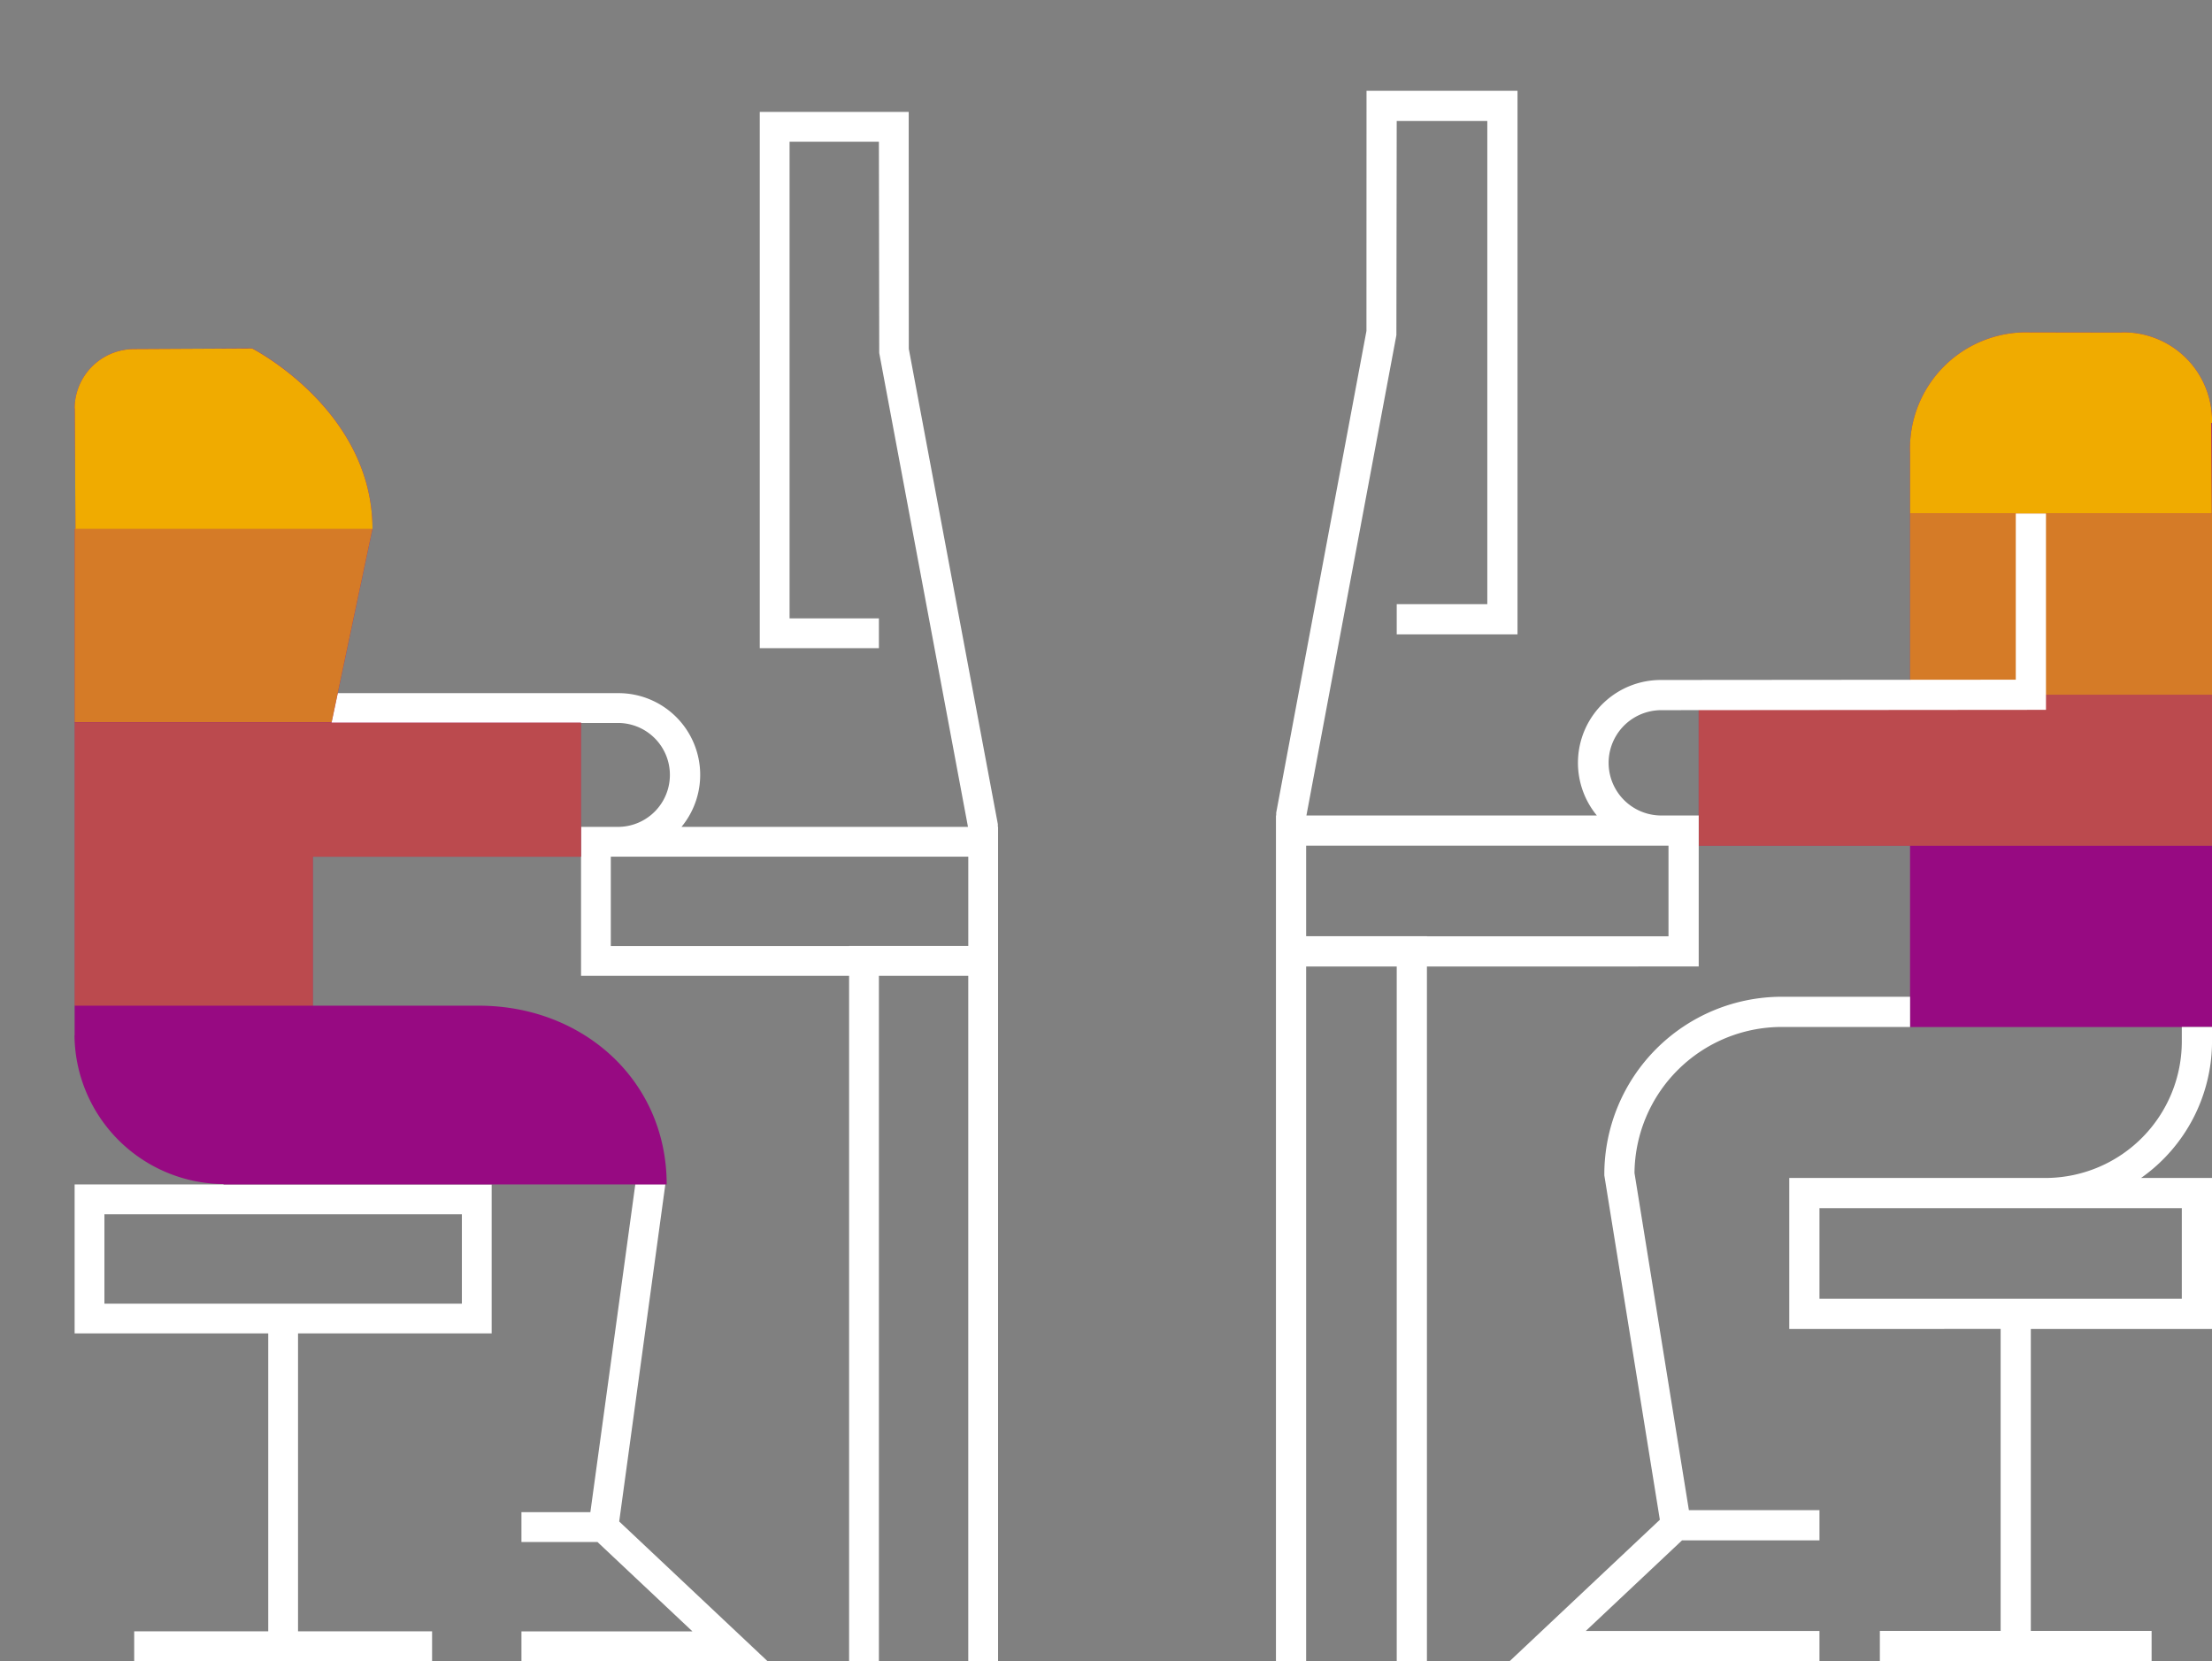
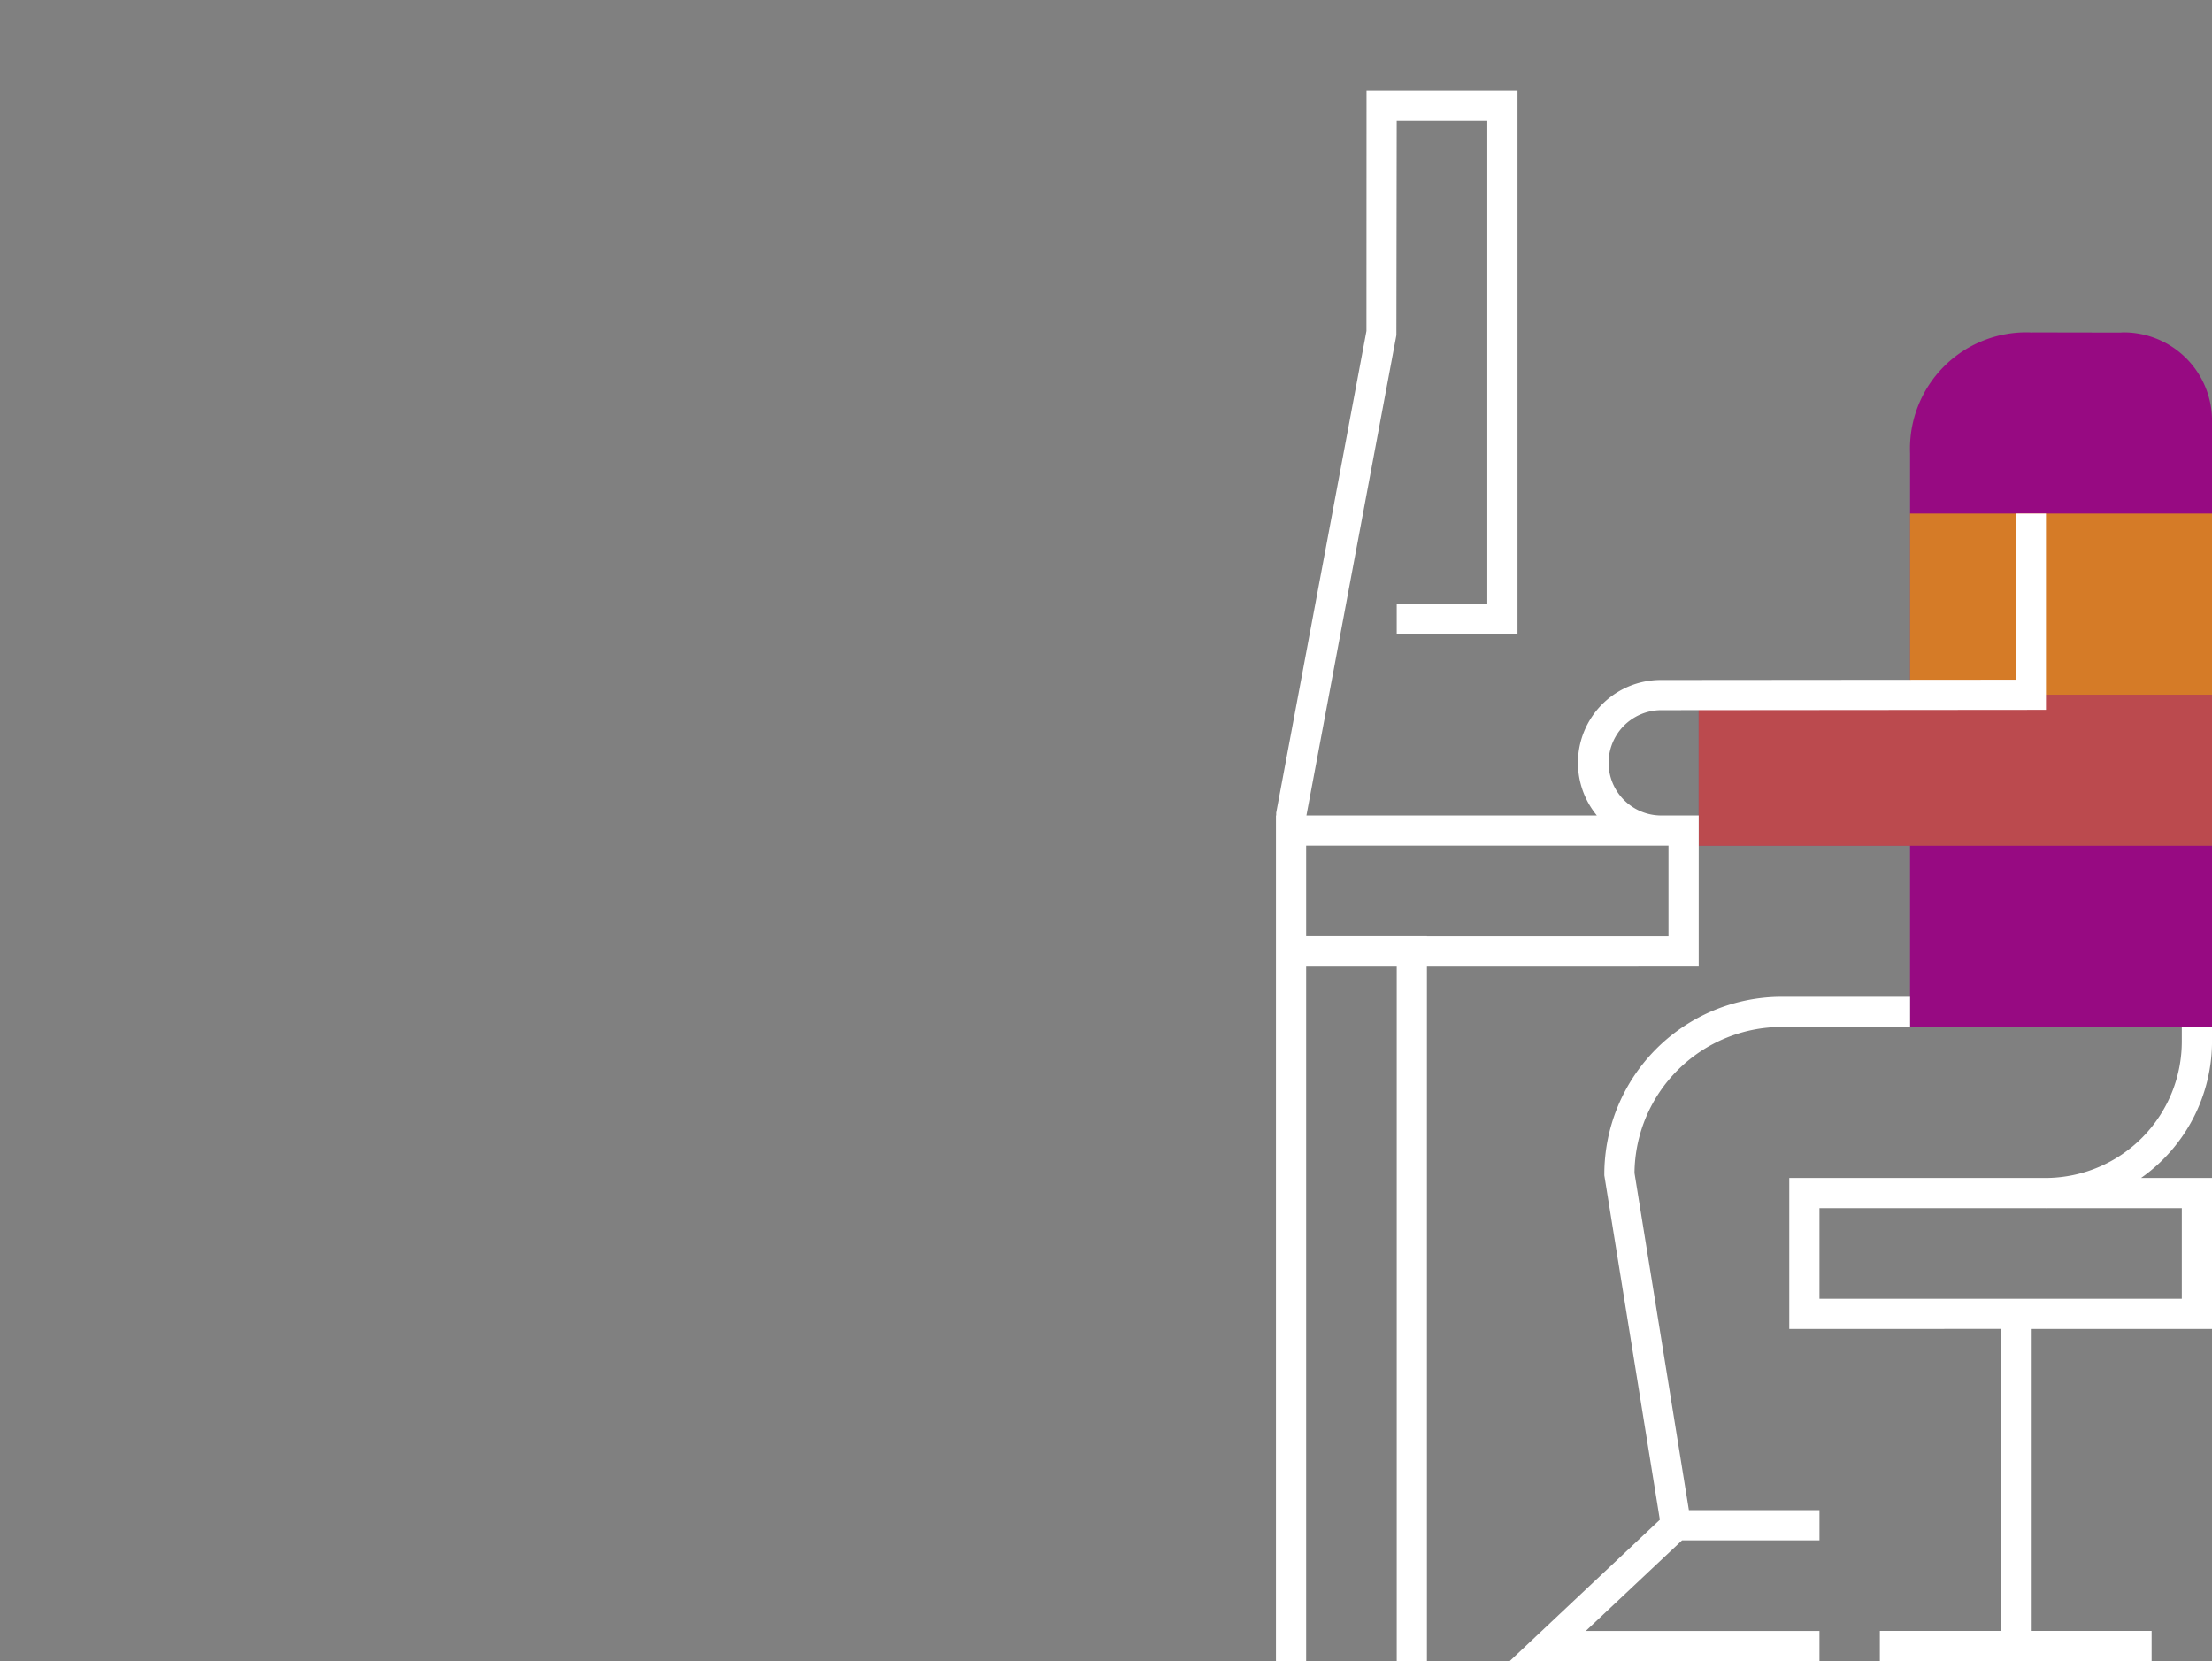
<svg xmlns="http://www.w3.org/2000/svg" width="228.271" height="171.401" viewBox="0 0 228.271 171.401">
  <rect x="0" y="0" width="228.271" height="171.401" fill="#808080" stroke="none" />
  <defs>
    <clipPath id="clip-path">
-       <rect id="Rectangle_1245" data-name="Rectangle 1245" width="102.998" height="169.093" fill="none" />
-     </clipPath>
+       </clipPath>
    <clipPath id="clip-path-3">
      <rect id="Rectangle_1242" data-name="Rectangle 1242" width="30.741" height="19.982" fill="none" />
    </clipPath>
    <clipPath id="clip-path-4">
      <rect id="Rectangle_1243" data-name="Rectangle 1243" width="52.26" height="29.204" fill="none" />
    </clipPath>
    <clipPath id="clip-path-5">
      <rect id="Rectangle_1251" data-name="Rectangle 1251" width="96.597" height="171.401" fill="none" />
    </clipPath>
    <clipPath id="clip-path-7">
      <rect id="Rectangle_1247" data-name="Rectangle 1247" width="31.16" height="18.695" fill="none" />
    </clipPath>
    <clipPath id="clip-path-8">
      <rect id="Rectangle_1249" data-name="Rectangle 1249" width="52.973" height="15.585" fill="none" />
    </clipPath>
  </defs>
  <g id="Group_3844" data-name="Group 3844" transform="translate(0 -243.303)">
    <g id="Group_2491" data-name="Group 2491" transform="translate(0 245.609)">
      <g id="Group_2243" data-name="Group 2243" clip-path="url(#clip-path)">
        <g id="Group_2242" data-name="Group 2242">
          <g id="Group_2241" data-name="Group 2241" clip-path="url(#clip-path)">
            <path id="Path_1346" data-name="Path 1346" d="M60.924,153.723H53.811V156.8h7.845l9.8,9.222H53.812v3.074H79.206L63.9,154.684l4.763-34.8h-3.1Zm26.7-55.34v70.711H90.7V98.383h9.222v70.711H103V83.012h-.025l0-.277L93.785,33.69,93.776,9.24H78.406V64.574H90.7V61.5H81.481V12.314H90.7l.033,21.8,9.159,48.9H70.327a8.431,8.431,0,0,0-6.509-13.8H27.68V52.277H24.606V72.291H63.818a5.361,5.361,0,0,1,.044,10.721h-3.9V98.383Zm12.3-3.084h-12.3v.01H63.034v-9.22h.784l.044,0H99.924V95.3ZM50.738,119.908H7.7v15.371H27.682v30.741H13.849v3.074H44.59v-3.074H30.756V135.278H50.738Zm-3.074,12.3H10.775v-9.222H47.664Z" fill="#fff" />
            <path id="Path_1347" data-name="Path 1347" d="M44.514,114.668V62.408H44.6l-.069-12.525-.017.151a6.156,6.156,0,0,1,6.107-6.194c.186,0,12.213-.074,12.213-.074S75.255,50.1,75.255,62.4L71.028,82.39H96.774V96.223H69.107v15.371H86.238c10.7,0,19.374,7.685,19.374,18.445H59.884V130A15.5,15.5,0,0,1,44.5,114.668Z" transform="translate(-36.813 -10.131)" fill="#970a82" />
            <g id="Group_2237" data-name="Group 2237" transform="translate(7.701 52.253)" opacity="0.7">
              <g id="Group_2236" data-name="Group 2236" transform="translate(0)">
                <g id="Group_2235" data-name="Group 2235" transform="translate(0)" clip-path="url(#clip-path-3)">
                  <path id="Path_1348" data-name="Path 1348" d="M84,87.972h26.514l4.227-19.982H84Z" transform="translate(-84 -67.991)" fill="#f0ab00" />
                </g>
              </g>
            </g>
            <g id="Group_2240" data-name="Group 2240" transform="translate(7.701 72.259)" opacity="0.4">
              <g id="Group_2239" data-name="Group 2239">
                <g id="Group_2238" data-name="Group 2238" clip-path="url(#clip-path-4)">
-                   <path id="Path_1349" data-name="Path 1349" d="M108.26,94.023v13.833H80.593v15.371H56v-29.2Z" transform="translate(-56 -94.023)" fill="#f0ab00" />
-                 </g>
+                   </g>
              </g>
            </g>
            <path id="Path_1350" data-name="Path 1350" d="M102.319,43.78l-12.213.065A6.151,6.151,0,0,0,84,50.034l.017-.146.069,12.523h30.656c0-12.3-12.423-18.631-12.423-18.631" transform="translate(-76.301 -10.134)" fill="#f0ab00" />
          </g>
        </g>
      </g>
    </g>
    <g id="Group_2490" data-name="Group 2490" transform="translate(131.674 243.303)">
      <g id="Group_2253" data-name="Group 2253" clip-path="url(#clip-path-5)">
        <g id="Group_2252" data-name="Group 2252">
          <g id="Group_2251" data-name="Group 2251" clip-path="url(#clip-path-5)">
            <path id="Path_1351" data-name="Path 1351" d="M108.973,53.371a9.11,9.11,0,0,0-9.348-9.346v.014l-9.308-.016-.04.04v-.037a12,12,0,0,0-12.462,12.46l0,0V81.416H56V97H77.812v18.7h31.16Z" transform="translate(-12.375 -9.729)" fill="#970a82" />
            <g id="Group_2247" data-name="Group 2247" transform="translate(65.437 52.992)" opacity="0.7">
              <g id="Group_2246" data-name="Group 2246">
                <g id="Group_2245" data-name="Group 2245" clip-path="url(#clip-path-7)">
                  <rect id="Rectangle_1246" data-name="Rectangle 1246" width="31.16" height="18.695" fill="#f0ab00" />
                </g>
              </g>
            </g>
            <g id="Group_2250" data-name="Group 2250" transform="translate(43.625 71.687)" opacity="0.4">
              <g id="Group_2249" data-name="Group 2249">
                <g id="Group_2248" data-name="Group 2248" clip-path="url(#clip-path-8)">
                  <rect id="Rectangle_1248" data-name="Rectangle 1248" width="52.973" height="15.585" fill="#f0ab00" />
                </g>
              </g>
            </g>
-             <path id="Path_1352" data-name="Path 1352" d="M115.16,53.371a9.11,9.11,0,0,0-9.348-9.346v.014L96.5,44.023l-.04.04v-.037A12,12,0,0,0,84,56.485l0,0v6.232h31.142l-.05-9.348Z" transform="translate(-18.563 -9.729)" fill="#f0ab00" />
            <path id="Path_1353" data-name="Path 1353" d="M89.275,121.544H96.6v15.58H77.9v31.16H90.365V171.4H62.321v-3.116H74.785v-31.16H52.973v-15.58H79.563a14.089,14.089,0,0,0,13.918-14.122v-1.453H96.6v1.453a17.262,17.262,0,0,1-7.322,14.122m-9.608,3.116c-.07,0-.139.005-.209.005v-.005H56.089v9.348H93.481V124.66ZM15.58,99.725V171.4H12.464V99.725H3.116V171.4H0V84.145H.025l0-.28L9.339,34.15,9.347,9.366H24.927V65.455H12.463V62.339h9.348V12.482H12.462l-.033,22.1L3.144,84.145H33.117a8.547,8.547,0,0,1,6.6-13.983l36.631-.031V52.991h3.116V73.243l-39.746.034a5.434,5.434,0,0,0-.046,10.867h3.955v15.58ZM3.116,96.6H15.58v.009H40.509V87.263h-.795l-.044,0H3.116V96.6ZM37,121.033a15.208,15.208,0,0,1,15.19-15.069H65.437v-3.116H52.194a18.327,18.327,0,0,0-18.307,18.307v.125l5.73,35.532-15.5,14.59H56.089v-3.116H31.973l9.933-9.348H56.09V155.82H42.614Z" fill="#fff" />
          </g>
        </g>
      </g>
    </g>
  </g>
</svg>